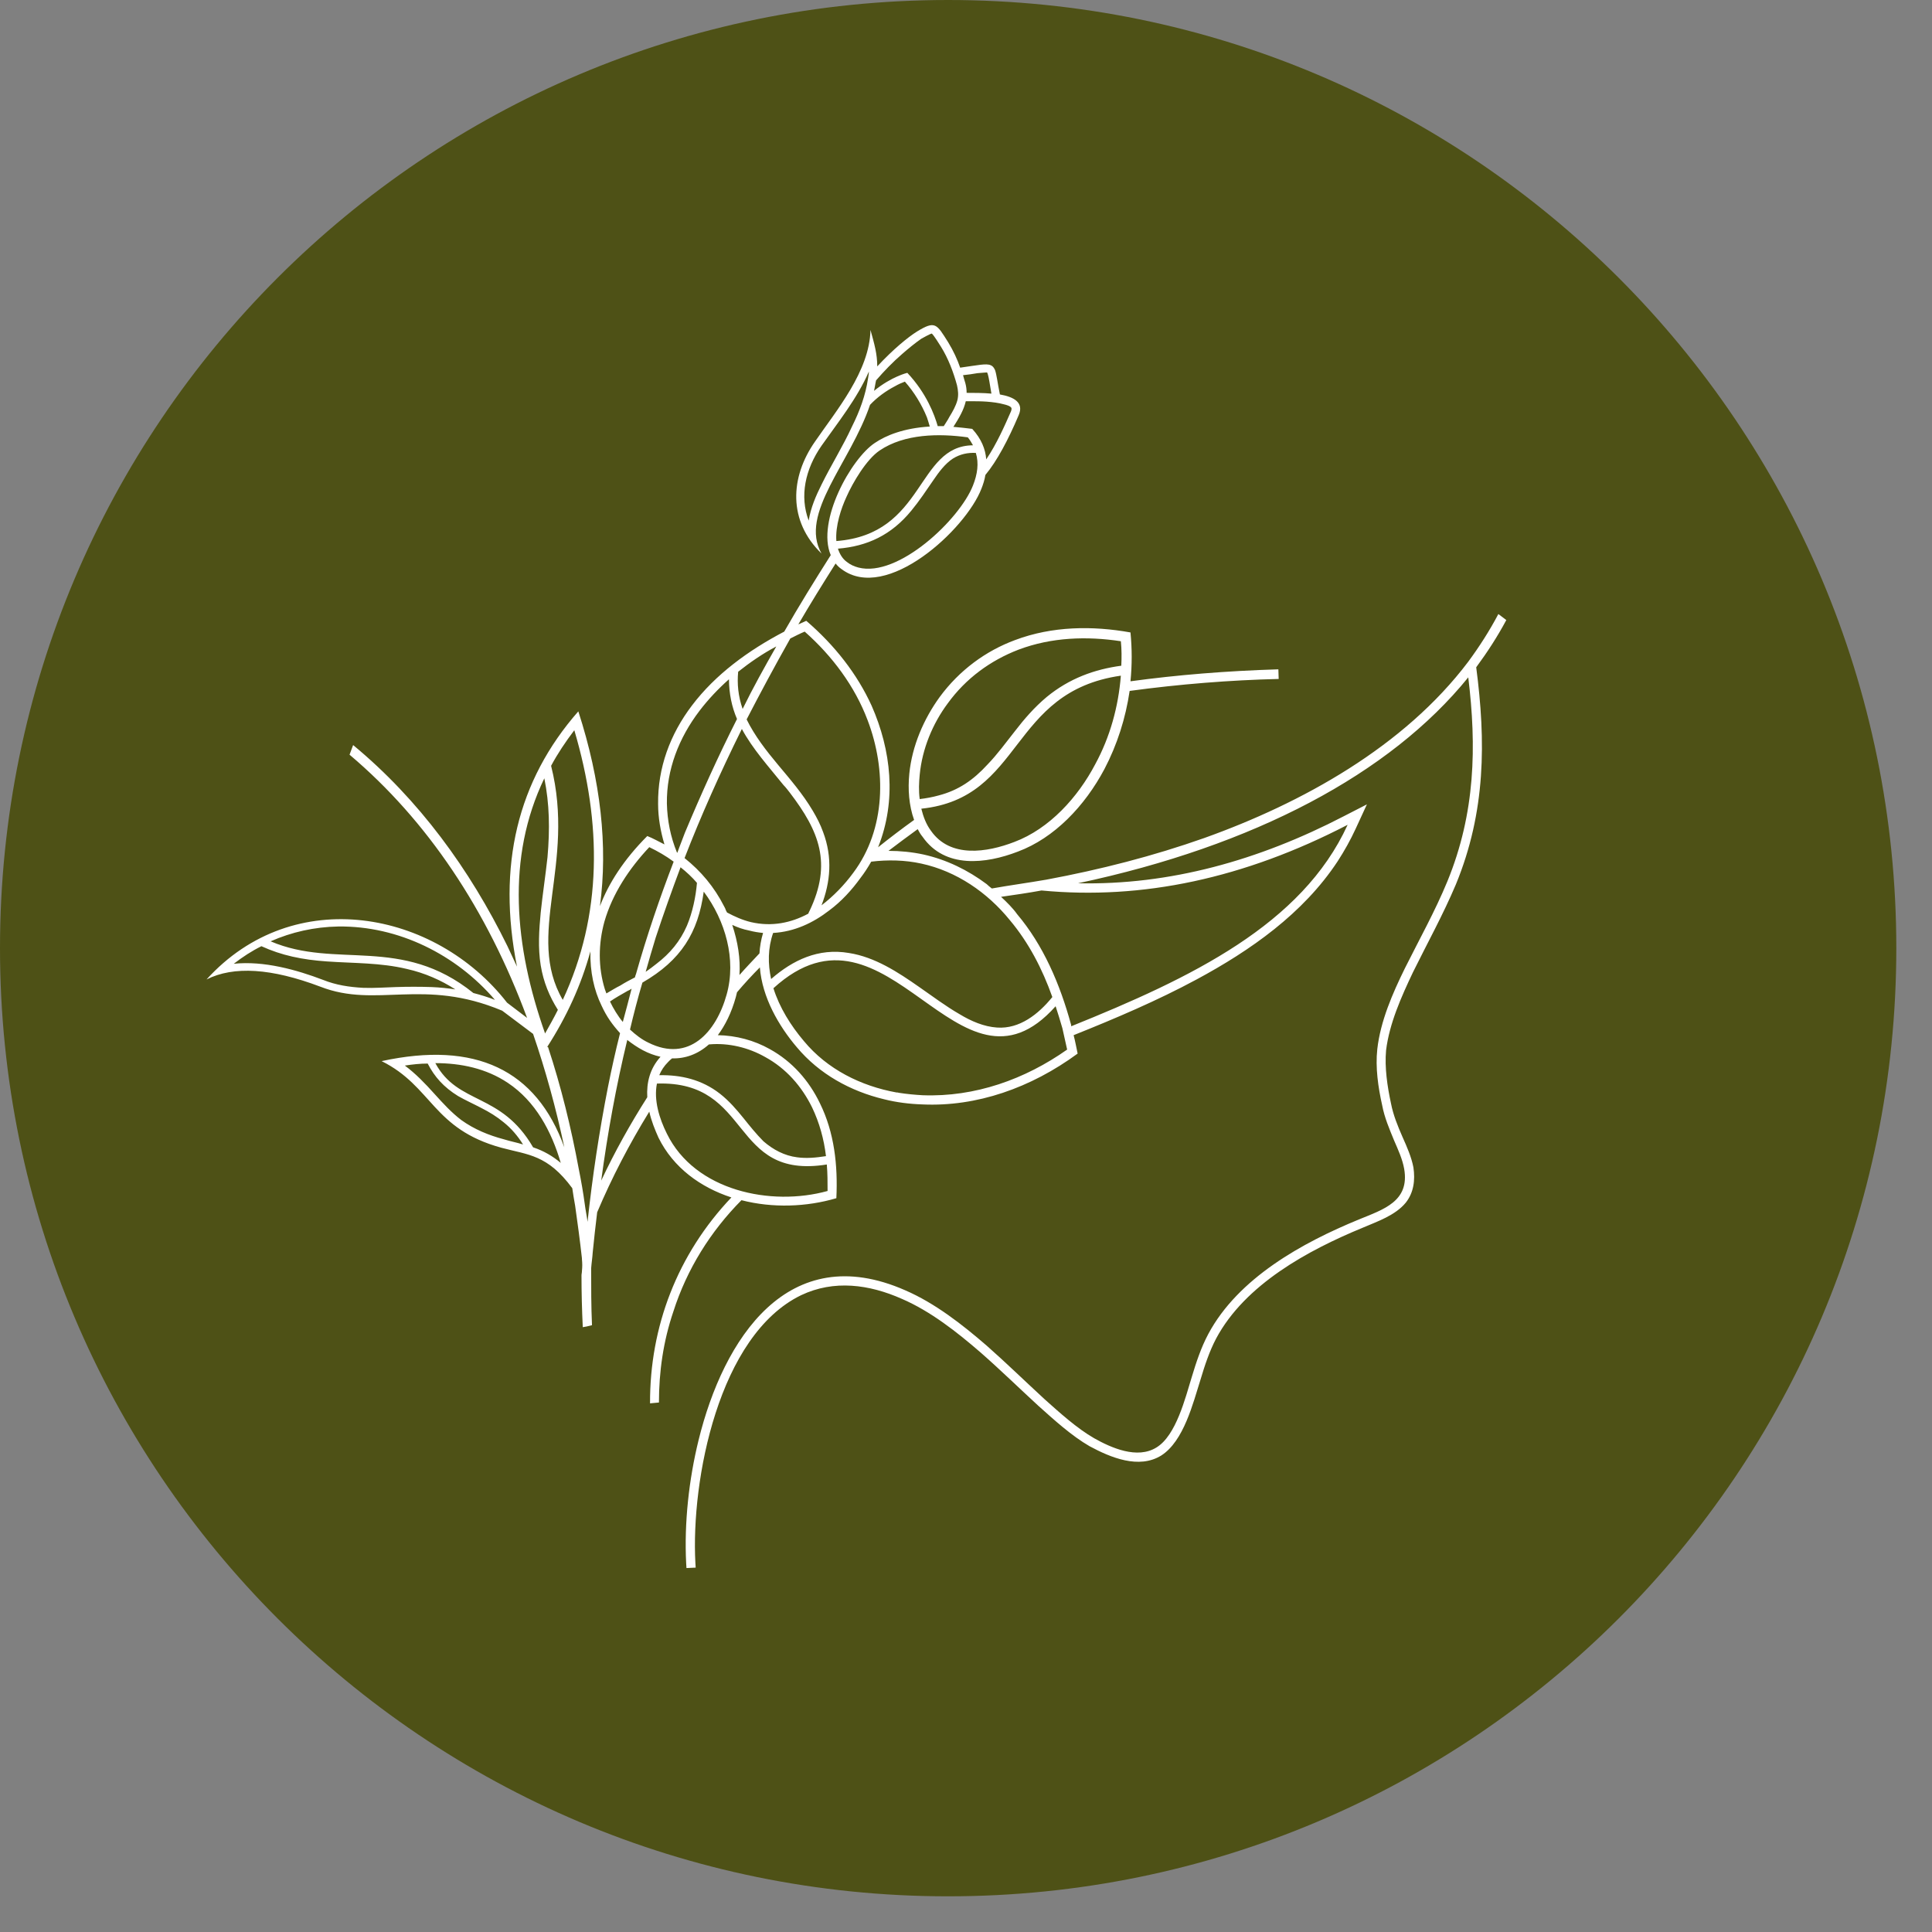
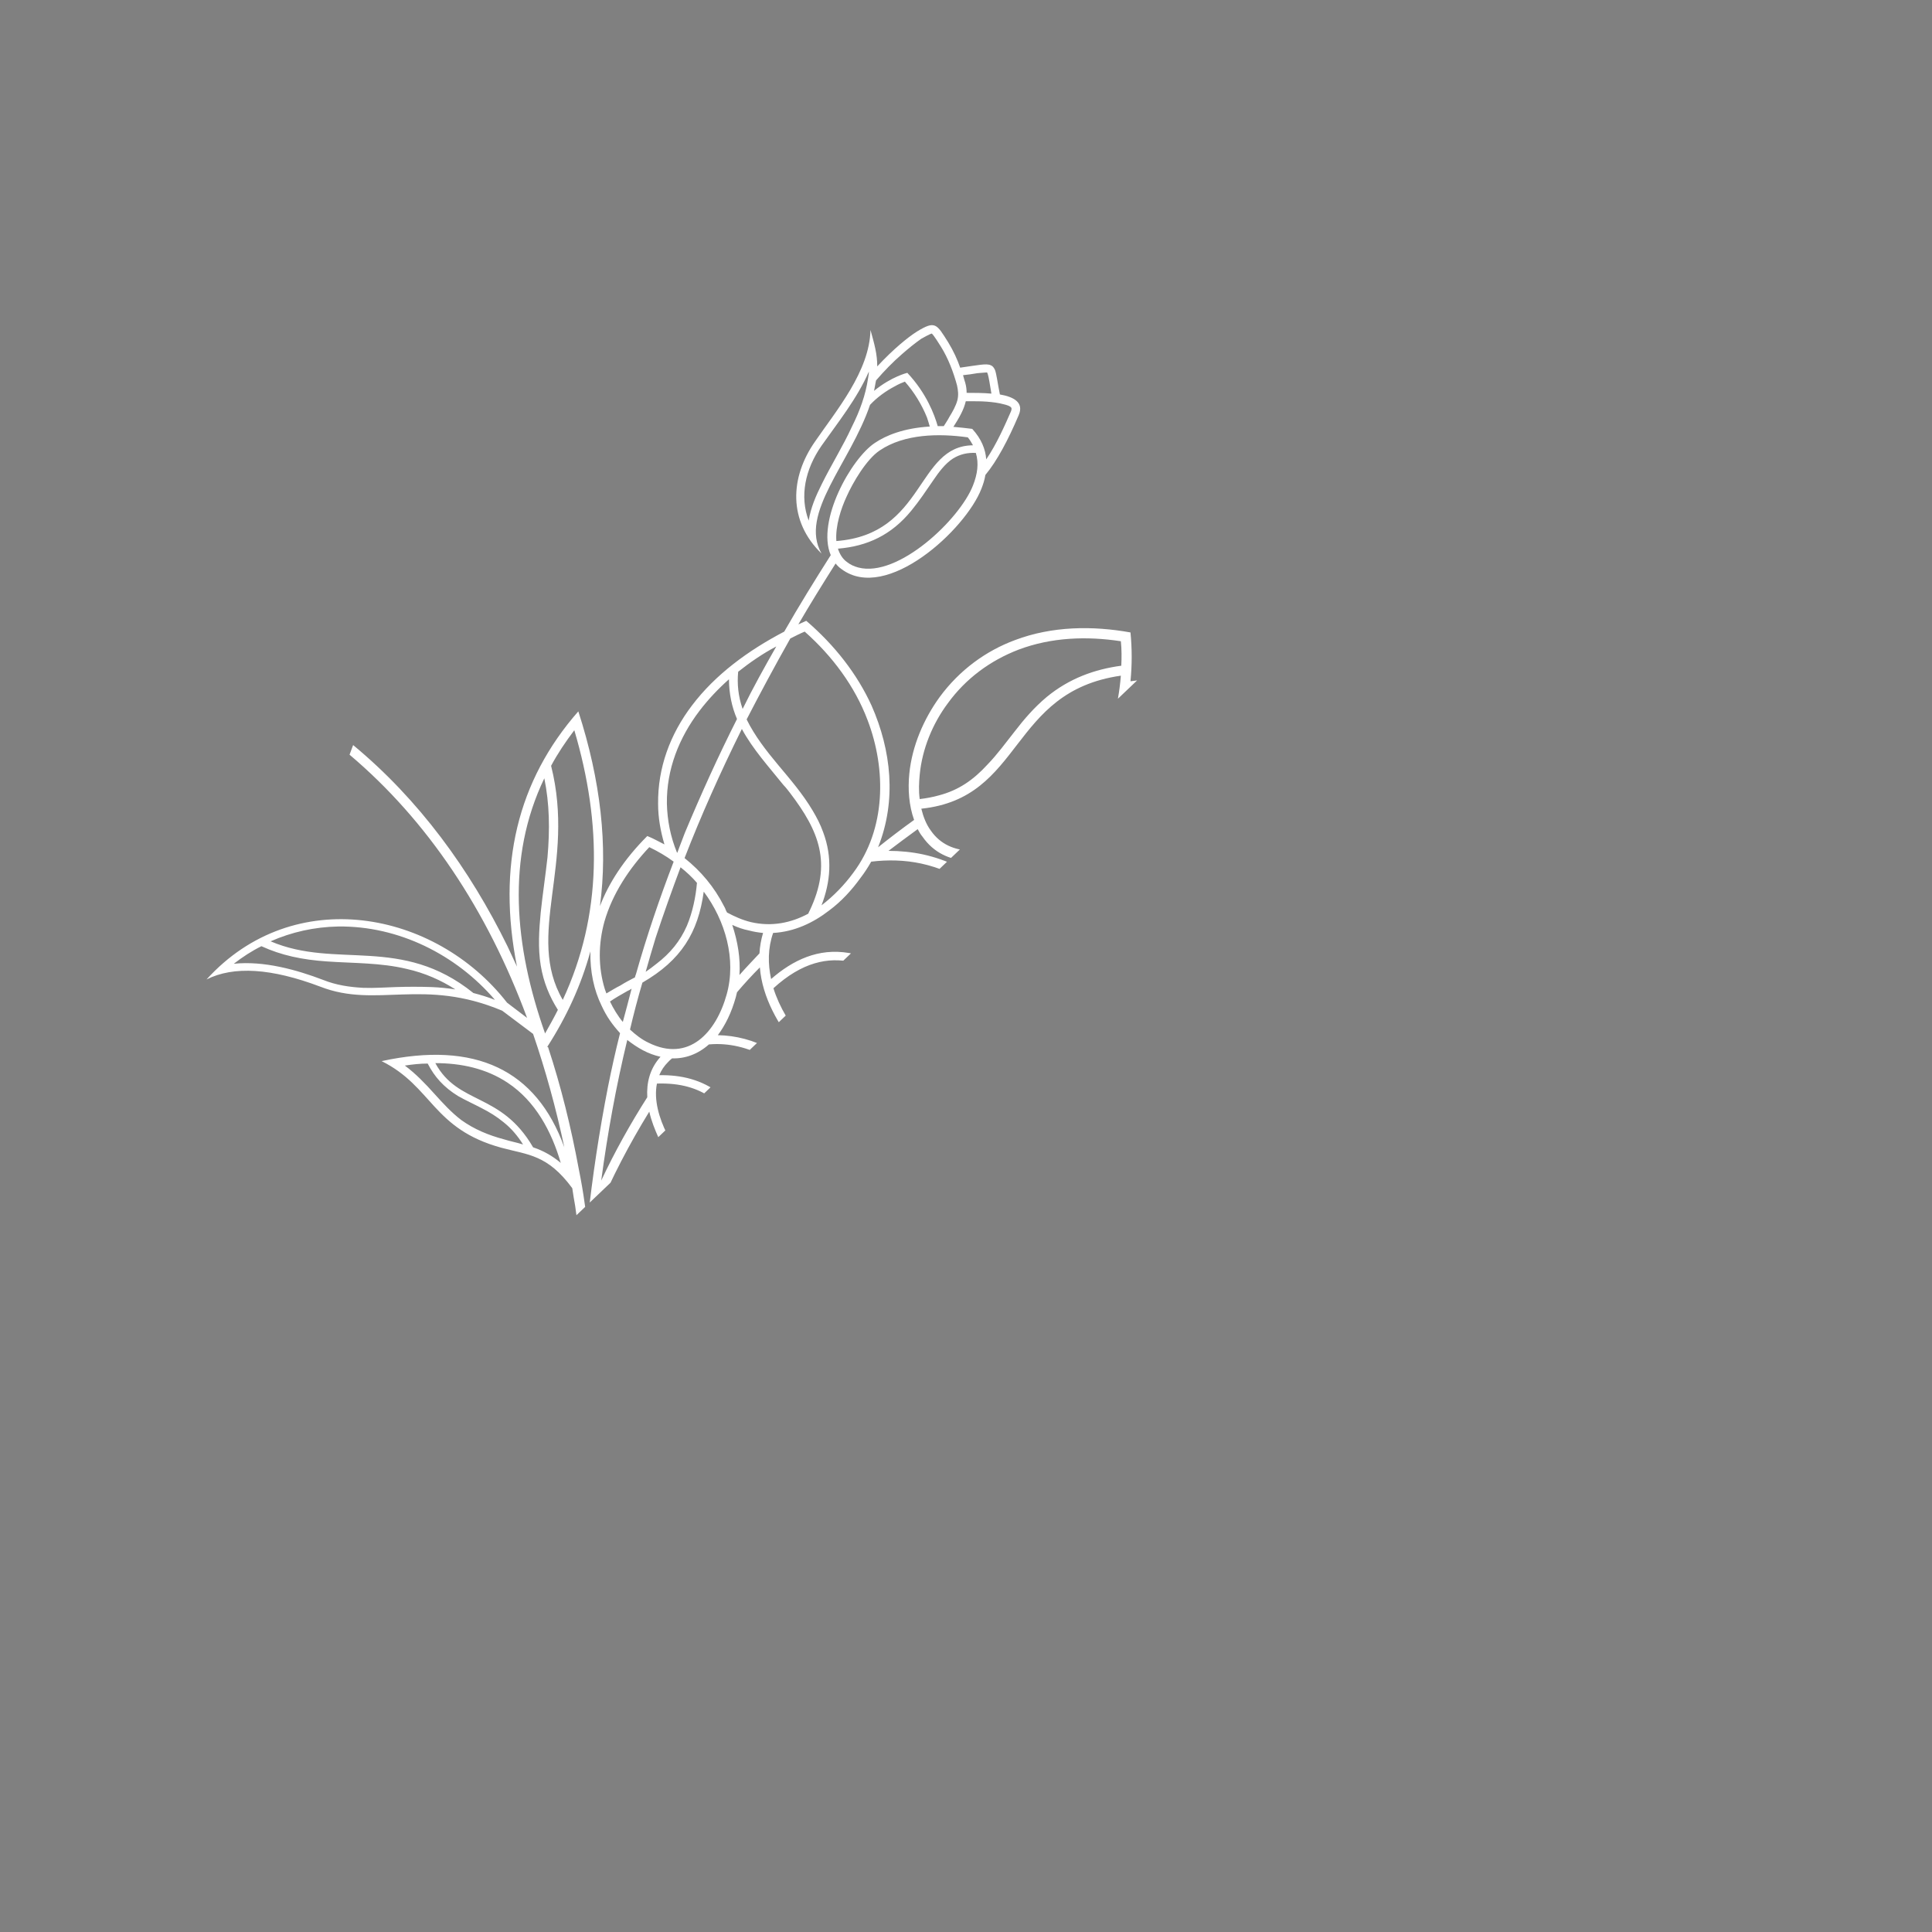
<svg xmlns="http://www.w3.org/2000/svg" width="95" zoomAndPan="magnify" viewBox="0 0 71.25 71.25" height="95" preserveAspectRatio="xMidYMid meet">
  <rect x="0" y="0" width="71.25" height="71.25" fill="#808080" stroke="none" />
  <defs>
    <clipPath id="badb3de214">
-       <path d="M 0 0 L 69.934 0 L 69.934 69.934 L 0 69.934 Z M 0 0 " />
-     </clipPath>
+       </clipPath>
    <clipPath id="d265d58087">
      <path d="M 34.965 0 C 15.656 0 0 15.656 0 34.965 C 0 54.277 15.656 69.934 34.965 69.934 C 54.277 69.934 69.934 54.277 69.934 34.965 C 69.934 15.656 54.277 0 34.965 0 Z M 34.965 0 " />
    </clipPath>
    <clipPath id="4164357fc8">
-       <path d="M 7.617 11.812 L 55.859 11.812 L 55.859 57.828 L 7.617 57.828 Z M 7.617 11.812 " />
+       <path d="M 7.617 11.812 L 55.859 11.812 L 7.617 57.828 Z M 7.617 11.812 " />
    </clipPath>
  </defs>
  <g id="a646ab4e74">
    <g clip-rule="nonzero" clip-path="url(#badb3de214)">
      <g clip-rule="nonzero" clip-path="url(#d265d58087)">
        <path style=" stroke:none;fill-rule:nonzero;fill:#4e5116;fill-opacity:1;" d="M 0 0 L 69.934 0 L 69.934 69.934 L 0 69.934 Z M 0 0 " />
      </g>
    </g>
    <g clip-rule="nonzero" clip-path="url(#4164357fc8)">
      <path style=" stroke:none;fill-rule:evenodd;fill:#ffffff;fill-opacity:1;" d="M 41.336 23.648 C 41.367 23.945 41.367 24.254 41.352 24.551 C 40.359 24.684 39.43 25.023 38.602 25.703 C 38.145 26.086 37.773 26.516 37.422 26.973 C 37.094 27.387 36.785 27.816 36.414 28.199 C 35.898 28.762 35.352 29.145 34.613 29.336 C 34.391 29.398 34.156 29.441 33.918 29.469 C 33.875 29.16 33.891 28.852 33.918 28.57 C 34.008 27.625 34.391 26.691 34.953 25.938 C 35.617 25.023 36.52 24.359 37.566 23.957 C 38.781 23.5 40.082 23.457 41.336 23.648 Z M 54.148 24.98 C 54.457 27.52 54.414 29.973 53.379 32.5 C 52.922 33.609 52.344 34.641 51.812 35.707 C 51.355 36.637 50.91 37.656 50.793 38.691 C 50.719 39.371 50.824 40.094 50.973 40.762 C 51.059 41.219 51.238 41.633 51.414 42.062 C 51.562 42.402 51.723 42.754 51.785 43.109 C 51.992 44.309 51.016 44.602 50.113 44.973 C 48.031 45.828 45.664 47.129 44.559 49.199 C 44.293 49.699 44.113 50.246 43.953 50.777 C 43.715 51.547 43.375 52.938 42.652 53.379 C 41.941 53.824 40.98 53.395 40.348 53.039 C 39.711 52.672 39.074 52.094 38.527 51.605 C 37.805 50.941 37.109 50.262 36.387 49.625 C 35.484 48.844 34.48 48.059 33.387 47.586 C 29.059 45.68 26.68 49.375 25.762 53.113 C 25.406 54.562 25.23 56.156 25.305 57.648 L 25.316 57.828 L 25.656 57.812 L 25.645 57.637 C 25.48 54.59 26.5 49.242 29.543 47.766 C 30.758 47.188 32.055 47.367 33.254 47.898 C 34.316 48.355 35.293 49.125 36.164 49.879 C 36.887 50.512 37.582 51.191 38.293 51.844 C 38.867 52.359 39.52 52.953 40.184 53.336 C 40.953 53.75 42 54.191 42.828 53.676 C 43.656 53.145 43.996 51.754 44.277 50.867 C 44.426 50.367 44.602 49.832 44.852 49.359 C 45.918 47.367 48.238 46.109 50.246 45.281 C 50.793 45.047 51.457 44.824 51.844 44.352 C 52.137 43.98 52.195 43.523 52.125 43.051 C 52.051 42.668 51.887 42.297 51.723 41.93 C 51.547 41.527 51.383 41.129 51.297 40.688 C 51.164 40.066 51.059 39.371 51.117 38.734 C 51.238 37.746 51.68 36.758 52.109 35.855 C 52.641 34.777 53.215 33.742 53.691 32.617 C 54.797 29.93 54.797 27.328 54.441 24.609 C 54.855 24.047 55.227 23.473 55.551 22.867 L 55.258 22.645 C 54.93 23.266 54.562 23.84 54.148 24.402 C 51.785 27.535 48.016 29.617 44.41 30.906 C 42.531 31.57 40.582 32.07 38.586 32.441 C 37.906 32.559 37.242 32.648 36.578 32.766 C 36.504 32.707 36.445 32.664 36.387 32.605 C 35.691 32.086 34.91 31.703 34.051 31.512 C 33.637 31.422 33.195 31.379 32.766 31.379 C 33.121 31.109 33.477 30.844 33.844 30.578 C 33.891 30.668 33.949 30.77 34.023 30.859 C 34.848 32.043 36.355 31.863 37.539 31.406 C 38.883 30.906 40.008 29.723 40.73 28.363 C 41.203 27.461 41.512 26.484 41.66 25.48 C 43.508 25.23 45.355 25.082 47.156 25.039 L 47.145 24.684 C 45.223 24.742 43.406 24.891 41.691 25.125 C 41.75 24.52 41.75 23.93 41.691 23.324 C 40.301 23.074 38.809 23.086 37.434 23.605 C 36.355 24.004 35.383 24.715 34.656 25.703 C 34.066 26.516 33.637 27.508 33.535 28.527 C 33.477 29.102 33.52 29.707 33.711 30.238 C 33.254 30.566 32.809 30.906 32.383 31.246 C 33.074 29.516 32.867 27.668 32.145 26.027 C 31.613 24.859 30.785 23.797 29.734 22.895 L 29.441 23.027 C 29.871 22.289 30.328 21.551 30.816 20.781 C 30.875 20.855 30.949 20.93 31.035 20.988 C 32.691 22.23 35.617 19.527 36.195 18.02 C 36.254 17.871 36.312 17.695 36.34 17.516 C 36.77 17 37.184 16.215 37.566 15.316 C 37.773 14.844 37.391 14.637 36.875 14.547 C 36.785 14.102 36.754 13.809 36.695 13.645 C 36.652 13.555 36.609 13.496 36.535 13.469 C 36.371 13.395 36.062 13.469 35.41 13.559 C 35.309 13.262 35.16 12.938 34.969 12.625 C 34.539 11.945 34.496 11.812 33.816 12.227 C 33.488 12.434 32.957 12.863 32.352 13.512 C 32.352 13.055 32.25 12.699 32.102 12.168 C 32.07 13.691 30.844 15.137 30.062 16.277 C 29.129 17.605 29.059 19.215 30.297 20.414 C 29.457 18.938 31.363 17.074 32.086 14.93 C 32.352 14.648 32.676 14.414 33.016 14.238 C 33.121 14.176 33.254 14.117 33.371 14.074 C 33.711 14.457 33.992 14.918 34.184 15.391 C 34.215 15.492 34.258 15.609 34.289 15.73 C 33.328 15.789 32.676 16.055 32.262 16.336 C 31.391 16.91 30.105 19.215 30.637 20.473 C 30.047 21.402 29.469 22.336 28.922 23.293 C 27.594 23.988 26.383 24.875 25.523 26.012 C 24.711 27.078 24.254 28.32 24.27 29.648 C 24.27 30.152 24.359 30.652 24.504 31.141 C 24.297 31.039 24.09 30.918 23.871 30.832 C 23 31.703 22.438 32.59 22.125 33.418 C 22.422 31.199 22.156 28.793 21.328 26.234 C 19.082 28.793 18.328 31.926 19.066 35.648 C 18.949 35.398 18.832 35.145 18.715 34.895 C 17.324 32.059 15.449 29.484 13.023 27.477 L 12.891 27.832 C 15.758 30.254 17.961 33.551 19.438 37.539 L 18.699 36.977 C 16.055 33.578 10.836 32.574 7.617 36.121 C 8.621 35.617 10.012 35.707 11.812 36.387 C 13.895 37.199 15.594 36.047 18.52 37.273 L 19.66 38.129 C 20.117 39.461 20.5 40.848 20.812 42.312 C 19.777 39.445 17.531 38.383 14.074 39.133 C 15.949 40.066 15.949 41.633 18.492 42.328 C 19.48 42.594 20.191 42.578 21.105 43.82 C 21.137 44.027 21.168 44.246 21.211 44.469 C 21.301 45.105 21.387 45.738 21.461 46.406 C 21.461 46.406 21.461 46.418 21.461 46.434 C 21.477 46.613 21.477 46.699 21.461 46.879 C 21.461 46.938 21.445 46.98 21.445 47.039 C 21.445 47.66 21.461 48.297 21.492 48.945 L 21.641 48.918 L 21.832 48.871 C 21.801 48.18 21.801 47.469 21.801 46.773 C 21.816 46.566 21.848 46.375 21.859 46.184 C 21.906 45.695 21.965 45.191 22.023 44.707 C 22.57 43.418 23.207 42.195 23.945 40.996 C 24.02 41.336 24.152 41.66 24.285 41.957 C 24.832 43.066 25.836 43.789 26.973 44.16 C 24.98 46.258 23.961 48.93 23.973 51.754 L 24.301 51.723 C 24.301 50.586 24.461 49.465 24.832 48.371 C 25.332 46.805 26.203 45.414 27.344 44.262 C 28.496 44.559 29.75 44.512 30.844 44.188 C 30.902 42.977 30.77 41.766 30.238 40.688 C 29.84 39.859 29.219 39.148 28.391 38.691 C 27.816 38.367 27.152 38.188 26.473 38.176 C 26.738 37.82 26.973 37.363 27.137 36.77 C 27.152 36.711 27.164 36.652 27.18 36.594 C 27.445 36.281 27.727 35.973 28.023 35.676 C 28.109 36.785 28.719 37.836 29.383 38.617 C 30.211 39.609 31.363 40.242 32.602 40.539 C 33.062 40.656 33.551 40.715 34.023 40.73 C 36.016 40.82 38.012 40.125 39.742 38.855 C 39.695 38.633 39.652 38.395 39.594 38.176 C 41.145 37.555 42.68 36.902 44.129 36.121 C 46.109 35.055 48.059 33.695 49.332 31.762 C 49.582 31.375 49.805 30.977 49.996 30.562 L 50.41 29.664 L 49.551 30.105 C 46.418 31.73 43.141 32.648 39.754 32.574 C 46.242 31.199 51.266 28.539 54.148 24.98 Z M 38.41 32.84 C 42.121 33.195 45.887 32.395 49.699 30.418 C 48.016 34.098 43.938 36.062 39.504 37.848 L 39.504 37.805 C 39.09 36.281 38.469 34.848 37.508 33.711 C 37.363 33.504 37.141 33.281 36.918 33.074 C 37.406 33.004 37.922 32.93 38.41 32.84 Z M 54.148 24.402 Z M 26.766 33.562 C 26.75 33.504 26.723 33.461 26.707 33.43 C 26.34 32.707 25.852 32.129 25.246 31.645 C 25.836 30.121 26.547 28.523 27.359 26.883 C 27.758 27.625 28.348 28.273 28.895 28.953 C 28.984 29.043 29.059 29.145 29.129 29.234 C 30.211 30.652 30.695 31.836 29.855 33.594 C 29.84 33.621 29.824 33.652 29.809 33.695 C 29.176 34.035 28.465 34.184 27.699 34.008 C 27.387 33.934 27.09 33.801 26.812 33.652 C 26.797 33.621 26.781 33.594 26.766 33.562 Z M 25.703 32.559 C 25.66 33.074 25.539 33.652 25.332 34.141 C 25.082 34.715 24.711 35.16 24.211 35.543 C 24.078 35.648 23.945 35.75 23.812 35.84 C 23.93 35.426 24.047 35.012 24.18 34.582 C 24.461 33.727 24.773 32.855 25.098 31.984 C 25.32 32.16 25.527 32.352 25.703 32.559 Z M 25.953 32.883 C 26.75 33.949 27.164 35.383 26.797 36.68 C 26.41 38.07 25.406 39.195 23.914 38.453 C 23.664 38.336 23.441 38.16 23.234 37.969 C 23.367 37.406 23.516 36.828 23.691 36.238 C 25.125 35.41 25.746 34.391 25.953 32.883 Z M 29.973 29.898 C 30.121 30.148 30.254 30.402 30.355 30.684 C 30.711 31.629 30.625 32.531 30.297 33.387 C 30.742 33.047 31.141 32.633 31.465 32.191 C 32.676 30.578 32.691 28.379 31.996 26.559 C 31.523 25.305 30.695 24.195 29.676 23.293 C 29.5 23.367 29.324 23.457 29.145 23.547 C 28.57 24.566 28.039 25.555 27.535 26.531 C 27.832 27.137 28.258 27.684 28.688 28.199 C 29.145 28.746 29.605 29.277 29.973 29.898 Z M 37.242 33.934 C 37.938 34.762 38.441 35.734 38.809 36.77 C 38.293 37.406 37.598 37.953 36.77 37.895 C 36.281 37.863 35.809 37.656 35.395 37.406 C 34.879 37.109 34.391 36.742 33.902 36.402 C 33.121 35.855 32.266 35.293 31.305 35.145 C 30.18 34.953 29.234 35.41 28.438 36.105 C 28.316 35.543 28.316 34.969 28.512 34.406 C 29.293 34.363 29.988 34.035 30.578 33.578 C 31.039 33.238 31.422 32.809 31.73 32.383 C 31.879 32.191 32.012 31.984 32.129 31.777 C 32.738 31.703 33.371 31.715 33.977 31.848 C 35.277 32.129 36.414 32.914 37.242 33.934 Z M 33.148 40.301 C 33.121 40.289 33.09 40.289 33.062 40.289 C 31.746 40.051 30.504 39.43 29.648 38.395 C 29.16 37.82 28.746 37.156 28.523 36.445 C 32.766 32.574 35.336 41.145 38.93 37.109 C 39.016 37.375 39.105 37.656 39.18 37.922 C 39.238 38.188 39.297 38.441 39.355 38.707 C 37.805 39.801 35.957 40.465 34.023 40.391 C 33.742 40.375 33.445 40.348 33.148 40.301 Z M 24.594 41.809 C 24.312 41.246 24.105 40.566 24.227 39.961 C 27.77 39.844 26.898 43.523 30.492 42.945 C 30.52 43.273 30.52 43.598 30.52 43.922 C 28.438 44.5 25.629 43.922 24.594 41.809 Z M 28.156 42.09 C 27.891 41.824 27.652 41.527 27.418 41.234 C 27.152 40.906 26.887 40.598 26.547 40.332 C 25.879 39.812 25.113 39.637 24.312 39.652 C 24.387 39.473 24.492 39.312 24.641 39.164 C 24.684 39.121 24.727 39.074 24.785 39.031 C 25.258 39.047 25.734 38.883 26.145 38.516 L 26.16 38.516 C 26.871 38.453 27.609 38.633 28.23 38.988 C 28.984 39.402 29.559 40.051 29.945 40.832 C 30.223 41.41 30.387 42.016 30.461 42.637 C 30.09 42.695 29.738 42.727 29.398 42.68 C 28.926 42.621 28.512 42.398 28.156 42.09 Z M 21.344 43.109 C 21.062 41.586 20.695 40.082 20.207 38.602 C 20.191 38.617 20.191 38.617 20.176 38.617 C 20.898 37.496 21.434 36.328 21.773 35.086 C 21.758 35.84 21.906 36.52 22.188 37.094 C 22.379 37.508 22.586 37.789 22.867 38.102 C 22.703 38.75 22.555 39.414 22.422 40.082 C 22.098 41.734 21.848 43.391 21.668 45.059 C 21.641 44.84 21.594 44.633 21.566 44.41 C 21.508 43.98 21.434 43.555 21.344 43.109 Z M 23.133 38.352 C 22.719 40.066 22.406 41.793 22.172 43.539 C 22.672 42.473 23.25 41.441 23.871 40.465 C 23.84 39.934 23.961 39.414 24.359 38.973 C 23.887 38.867 23.516 38.648 23.133 38.352 Z M 22.496 36.934 C 22.688 36.801 22.926 36.668 23.16 36.535 C 23.207 36.52 23.25 36.488 23.293 36.461 C 23.191 36.875 23.074 37.289 22.969 37.688 C 22.793 37.48 22.613 37.184 22.496 36.934 Z M 23.383 36.062 C 23.219 36.148 23.043 36.238 22.879 36.344 C 22.703 36.43 22.539 36.535 22.363 36.637 L 22.305 36.477 C 22.055 35.664 22.066 34.805 22.289 33.992 C 22.586 32.957 23.207 32.027 23.945 31.242 C 24.254 31.391 24.566 31.57 24.844 31.777 C 24.328 33.121 23.855 34.508 23.457 35.914 C 23.441 35.957 23.426 36 23.414 36.047 C 23.414 36.047 23.398 36.062 23.383 36.062 Z M 35.883 17.902 C 35.395 19.156 33.121 21.312 31.656 20.93 C 31.496 20.887 31.363 20.828 31.23 20.723 C 31.066 20.605 30.965 20.426 30.902 20.234 C 31.984 20.145 32.871 19.734 33.609 18.832 C 33.902 18.477 34.156 18.094 34.422 17.707 C 34.613 17.426 34.848 17.102 35.145 16.91 C 35.41 16.746 35.691 16.688 35.988 16.703 C 36.105 17.086 36.047 17.488 35.883 17.902 Z M 35.883 16.422 C 33.785 16.438 34.125 19.703 30.844 19.953 C 30.801 19.395 31.023 18.742 31.215 18.328 C 31.449 17.797 31.953 16.941 32.441 16.613 C 33.355 15.996 34.629 15.98 35.691 16.129 C 35.766 16.215 35.824 16.32 35.883 16.422 Z M 34.805 15.715 C 34.73 15.715 34.656 15.715 34.582 15.715 C 34.465 15.301 34.168 14.5 33.461 13.75 C 33.461 13.75 32.883 13.883 32.234 14.414 C 32.262 14.297 32.277 14.16 32.309 14.027 C 32.602 13.688 32.93 13.348 33.27 13.055 C 33.488 12.863 33.742 12.656 33.977 12.492 C 34.035 12.461 34.289 12.316 34.363 12.301 C 34.438 12.359 34.656 12.715 34.703 12.789 C 34.969 13.215 35.16 13.719 35.293 14.207 C 35.336 14.398 35.352 14.574 35.309 14.754 C 35.25 14.977 35.129 15.184 35.012 15.375 C 34.953 15.492 34.879 15.594 34.805 15.715 Z M 35.602 14.133 C 35.574 14.043 35.543 13.941 35.516 13.836 C 35.691 13.82 35.867 13.793 36.047 13.762 C 36.105 13.762 36.328 13.734 36.402 13.734 C 36.445 13.809 36.477 14.016 36.488 14.074 L 36.562 14.516 C 36.254 14.488 35.914 14.488 35.648 14.488 C 35.648 14.367 35.633 14.25 35.602 14.133 Z M 35.855 15.816 C 35.617 15.789 35.383 15.758 35.16 15.742 C 35.367 15.418 35.543 15.121 35.617 14.797 L 35.766 14.797 C 35.973 14.797 36.18 14.797 36.387 14.812 C 36.594 14.828 36.828 14.855 37.035 14.914 C 37.109 14.93 37.273 14.977 37.301 15.047 C 37.316 15.078 37.289 15.168 37.273 15.195 C 37.066 15.668 36.754 16.379 36.371 16.941 C 36.344 16.57 36.195 16.188 35.855 15.816 Z M 27.18 26.516 Z M 18.727 39.934 C 19.746 40.613 20.34 41.719 20.68 42.887 C 20.383 42.637 20.059 42.445 19.66 42.312 C 18.477 40.273 16.895 40.762 16.055 39.207 C 17 39.207 17.93 39.402 18.727 39.934 Z M 17.457 36.621 C 14.797 34.48 12.402 35.75 9.98 34.715 C 10.75 34.375 11.59 34.184 12.477 34.168 C 14.695 34.141 16.82 35.203 18.254 36.875 C 17.988 36.77 17.738 36.695 17.457 36.621 Z M 18.582 41.395 C 18.859 41.617 19.098 41.898 19.289 42.207 C 19.055 42.133 18.816 42.09 18.582 42.016 C 18.02 41.867 17.488 41.648 17.016 41.309 C 16.645 41.027 16.348 40.699 16.039 40.359 C 15.668 39.945 15.328 39.594 14.93 39.297 C 15.211 39.254 15.492 39.223 15.773 39.223 C 16.023 39.711 16.363 40.094 16.895 40.422 C 17.176 40.582 17.473 40.715 17.754 40.863 C 18.047 41.012 18.312 41.172 18.582 41.395 Z M 20.574 37.242 C 20.426 37.539 20.266 37.82 20.102 38.113 C 18.965 34.895 18.668 31.629 20.074 28.703 C 20.266 29.648 20.281 30.578 20.191 31.613 C 20.117 32.293 20.012 32.973 19.941 33.652 C 19.879 34.301 19.836 34.953 19.941 35.602 C 20.043 36.223 20.266 36.754 20.574 37.242 Z M 21.18 26.93 C 22.199 30.371 22.215 33.742 20.754 36.875 C 19.363 34.48 21.238 31.879 20.324 28.242 C 20.559 27.801 20.855 27.359 21.18 26.93 Z M 16.793 36.488 C 16.512 36.445 16.215 36.414 15.922 36.402 C 15.477 36.387 15.035 36.387 14.59 36.402 C 14.191 36.414 13.793 36.445 13.395 36.43 C 12.875 36.402 12.391 36.328 11.914 36.137 C 10.941 35.766 9.73 35.426 8.621 35.543 C 8.945 35.293 9.285 35.07 9.641 34.895 C 10.379 35.234 11.148 35.395 12.062 35.457 C 13.055 35.527 14.027 35.5 15.004 35.734 C 15.668 35.883 16.262 36.148 16.793 36.488 Z M 27.18 26.516 C 26.484 27.891 25.852 29.293 25.258 30.711 C 25.172 30.949 25.066 31.199 24.98 31.449 L 24.965 31.438 C 24.727 30.859 24.609 30.254 24.594 29.633 C 24.578 28.379 25.039 27.211 25.793 26.219 C 26.117 25.793 26.484 25.406 26.883 25.051 C 26.887 25.586 26.988 26.07 27.18 26.516 Z M 27.387 26.145 C 27.223 25.672 27.18 25.215 27.223 24.773 C 27.652 24.434 28.125 24.105 28.629 23.84 C 28.199 24.594 27.77 25.363 27.387 26.145 Z M 29.824 19.199 C 29.484 18.301 29.691 17.309 30.297 16.438 C 30.891 15.594 31.613 14.695 32.043 13.703 C 32.043 13.777 32.027 13.867 32.012 13.957 C 31.922 14.574 31.703 15.168 31.422 15.727 C 31.082 16.469 30.652 17.148 30.297 17.871 C 30.09 18.285 29.898 18.727 29.824 19.199 Z M 28.008 35.16 C 27.758 35.426 27.504 35.691 27.27 35.957 C 27.312 35.367 27.211 34.73 27.004 34.109 C 27.195 34.199 27.402 34.273 27.625 34.316 C 27.801 34.363 27.977 34.391 28.141 34.406 C 28.066 34.656 28.023 34.91 28.008 35.16 Z M 33.977 29.824 C 37.762 29.426 37.199 25.512 41.336 24.918 C 41.246 26.059 40.938 27.18 40.391 28.184 C 39.754 29.398 38.707 30.562 37.406 31.051 C 36.402 31.438 35.043 31.656 34.332 30.637 C 34.156 30.402 34.051 30.121 33.977 29.824 Z M 33.977 29.824 " />
    </g>
  </g>
</svg>